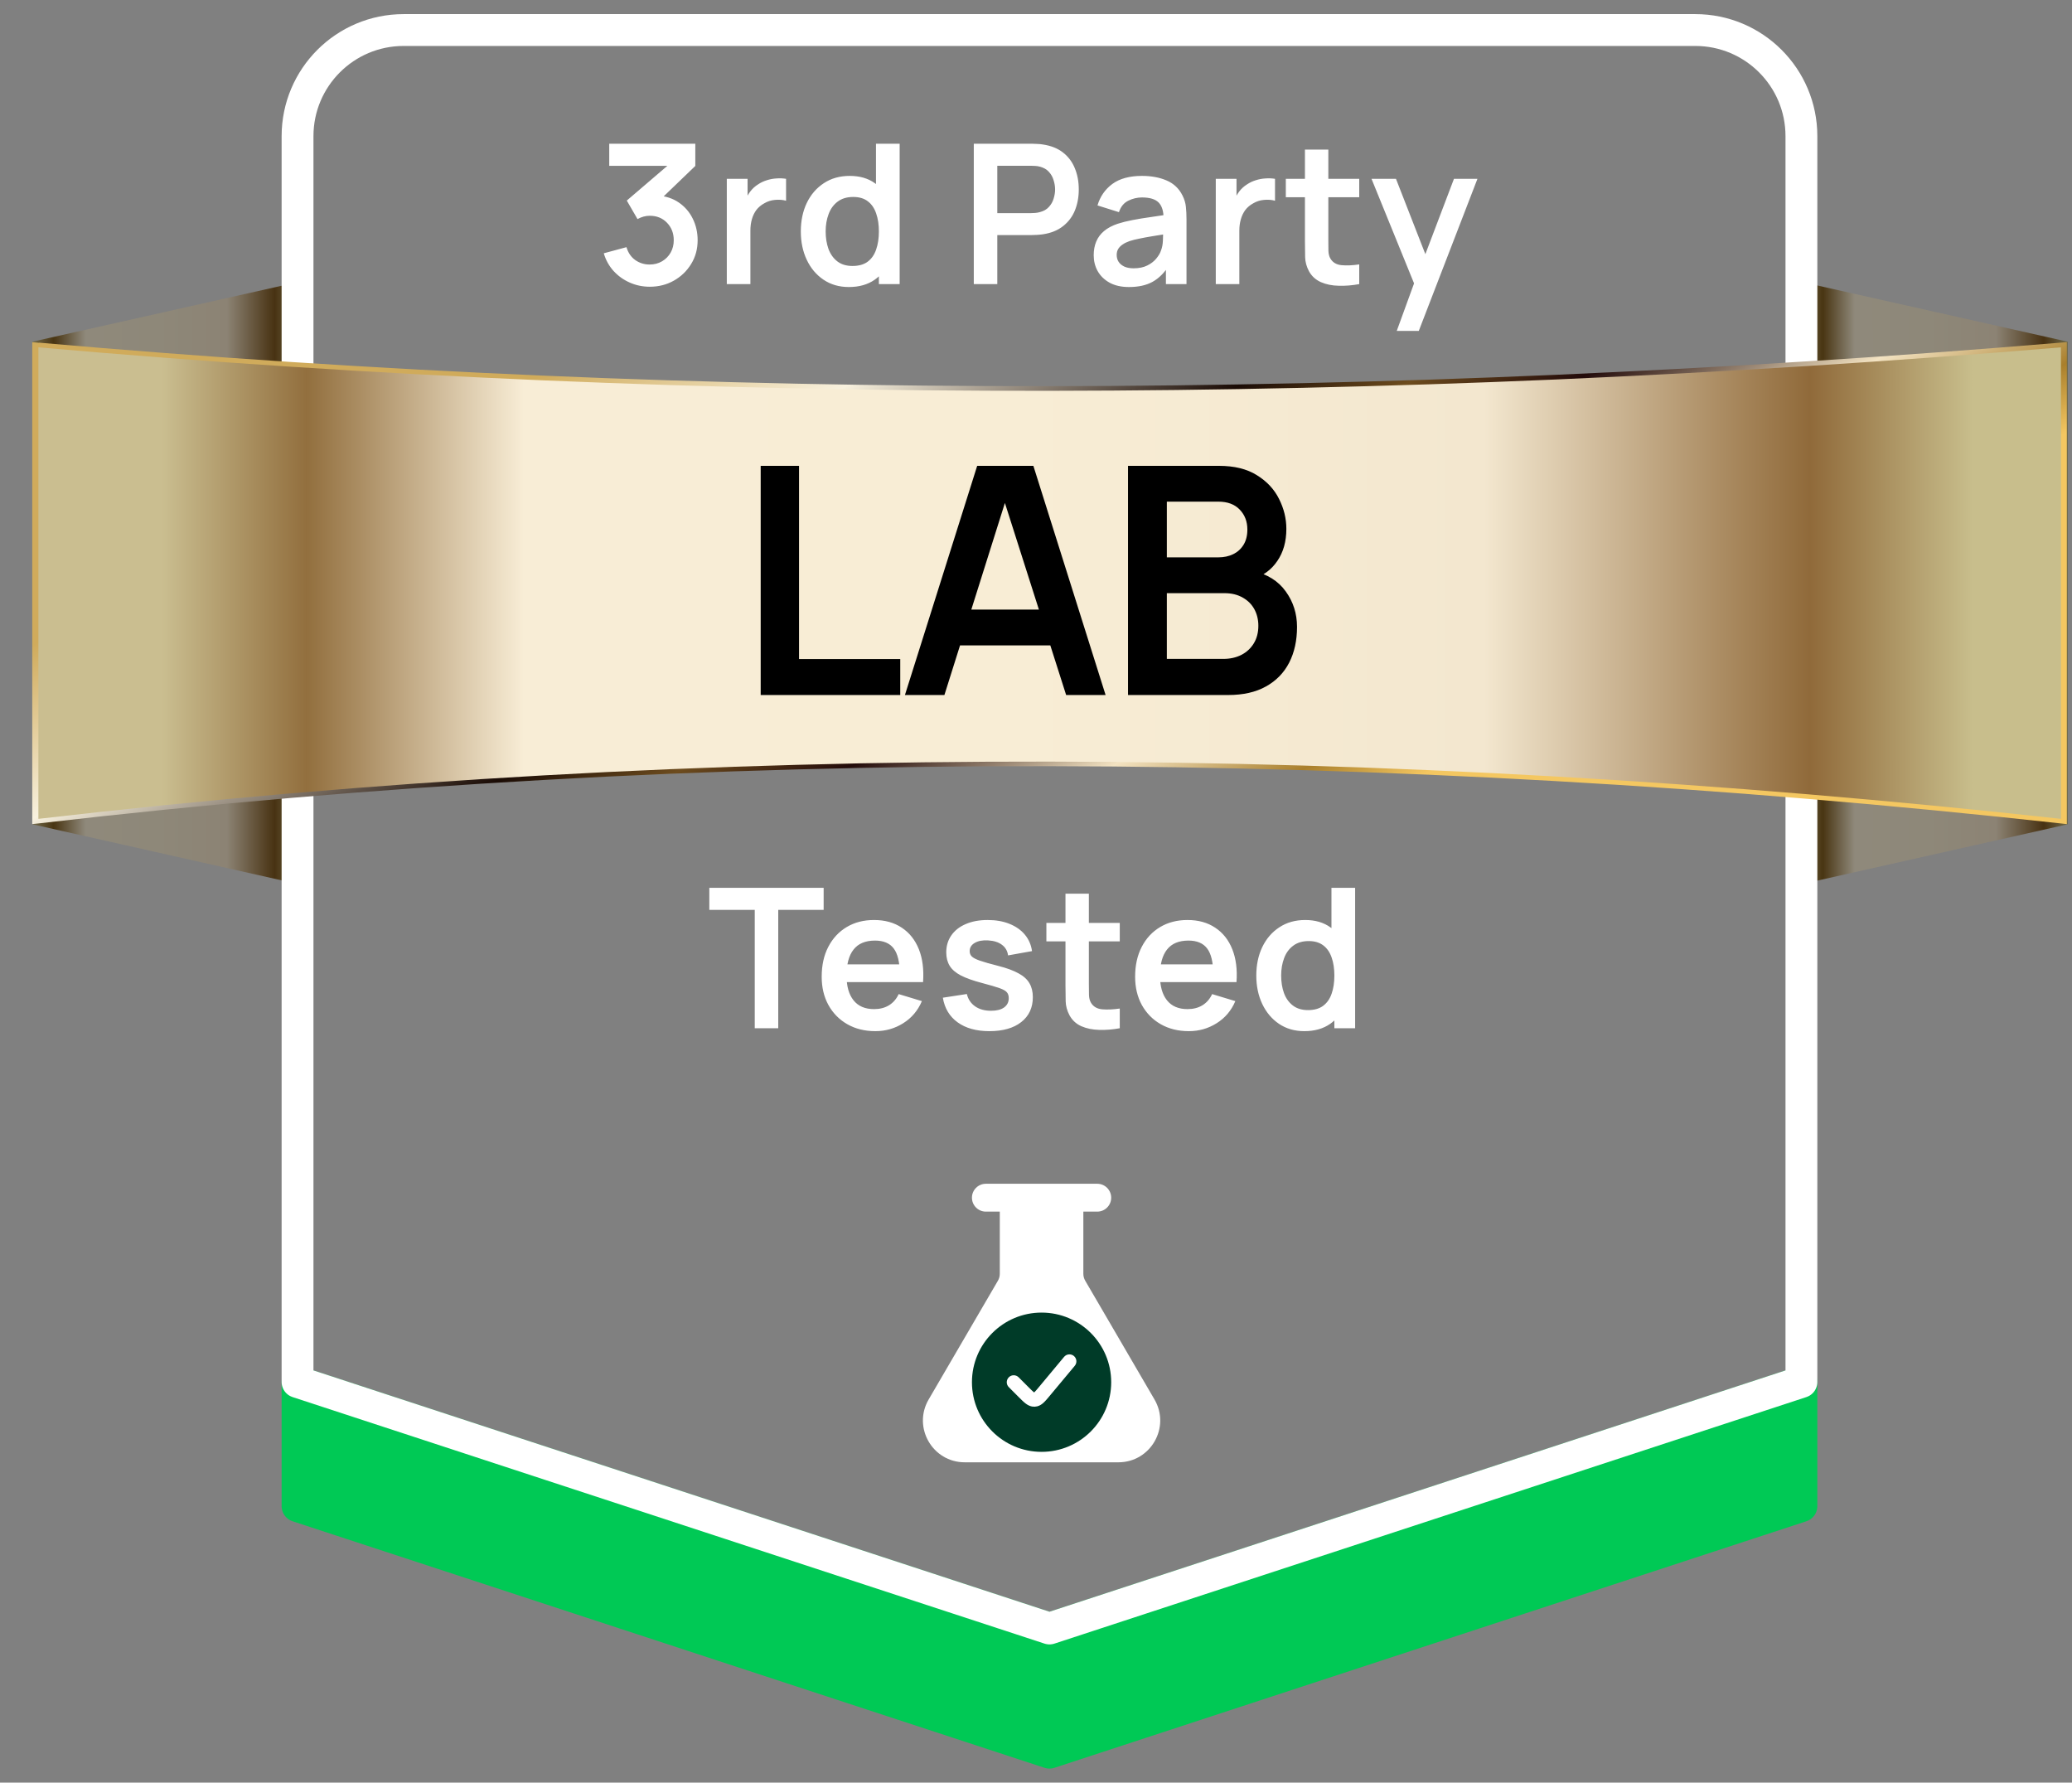
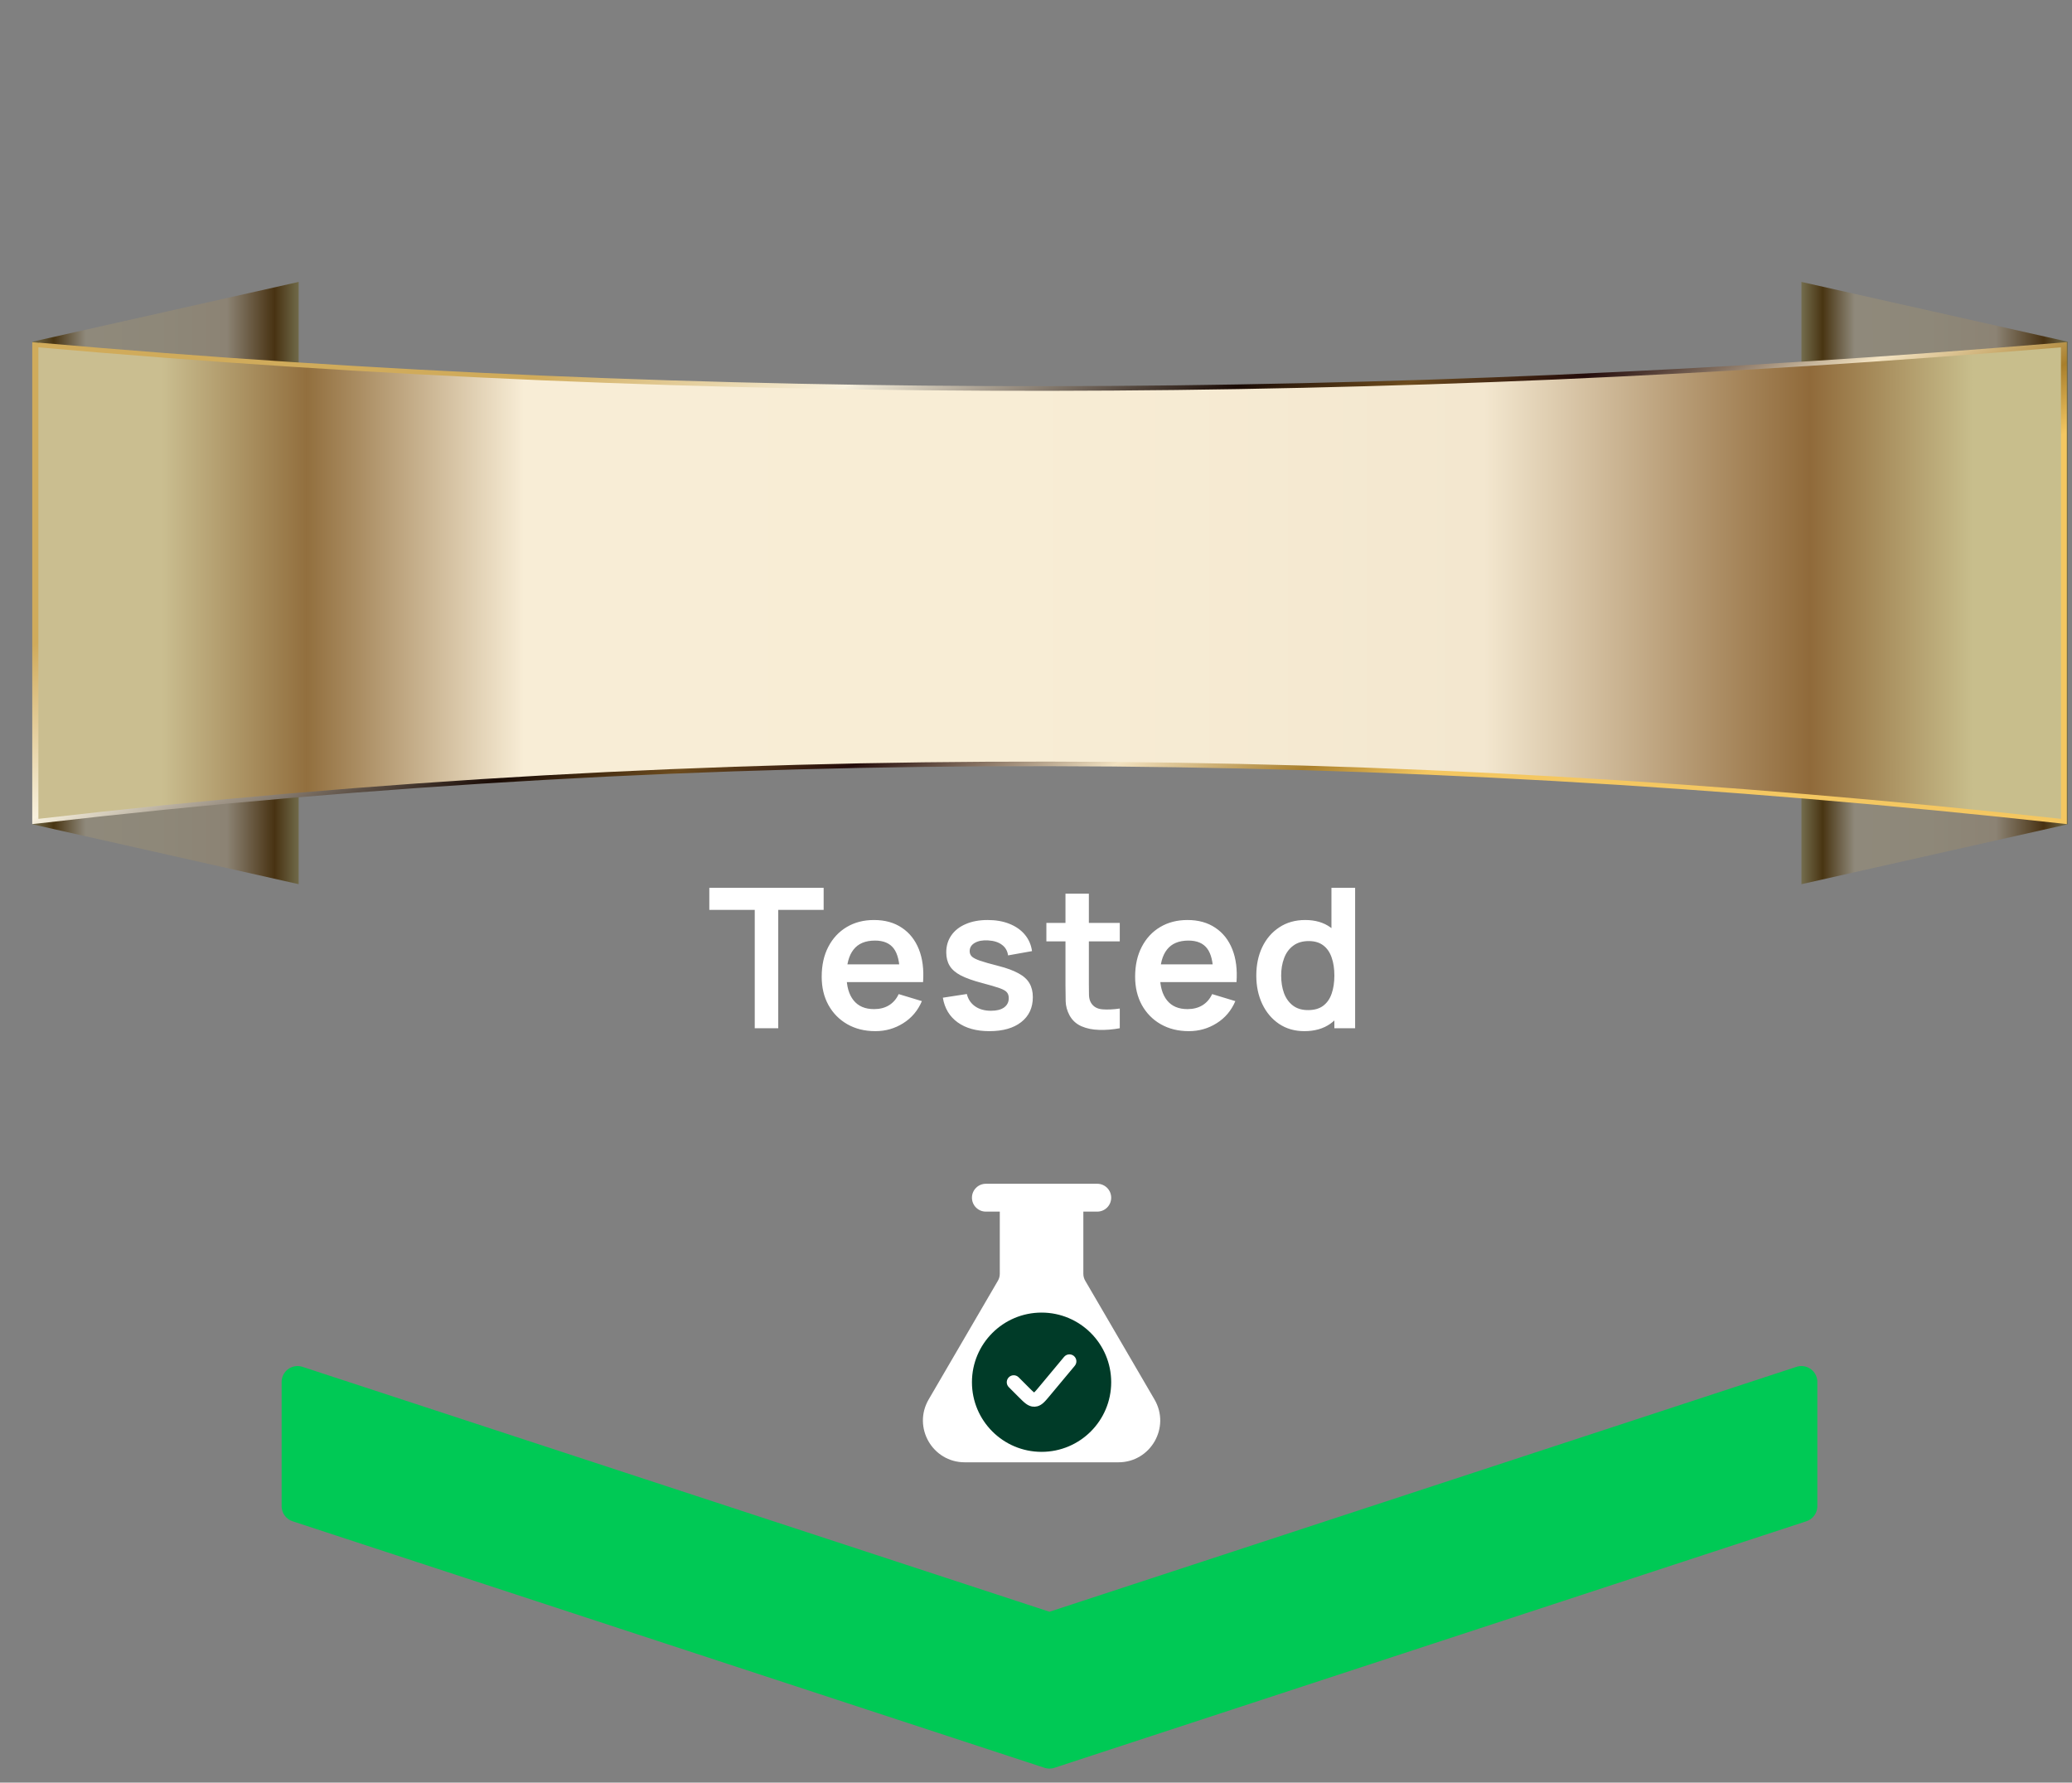
<svg xmlns="http://www.w3.org/2000/svg" fill="none" viewBox="0 0 93 80" height="80" width="93">
  <rect x="0" y="0" width="93" height="80" fill="#808080" stroke="none" />
  <g clip-path="url(#clip0_120_16738)">
    <path stroke-linejoin="round" stroke-width="1.429" stroke="#00C955" fill="#00C955" d="M80.855 62.02V67.592L47.105 78.656L13.355 67.592V62.02L47.105 73.084L80.855 62.02Z" />
    <path fill="url(#paint0_linear_120_16738)" d="M1.453 15.335L13.406 12.652V39.68L1.453 36.992V15.335Z" clip-rule="evenodd" fill-rule="evenodd" />
    <path fill="url(#paint1_linear_120_16738)" d="M92.809 15.335L80.856 12.652V39.68L92.809 36.992V15.335Z" clip-rule="evenodd" fill-rule="evenodd" />
-     <path stroke-linejoin="round" stroke-width="1.429" stroke="white" d="M76.093 1.348C78.723 1.348 80.855 3.48 80.855 6.11V62.019L47.105 73.083L13.355 62.019V6.11C13.355 3.48 15.487 1.348 18.117 1.348H76.093Z" />
    <path fill="url(#paint2_linear_120_16738)" d="M1.751 15.378C16.877 16.711 31.997 17.347 47.111 17.33C62.231 17.313 77.351 16.644 92.471 15.378L92.769 15.355V36.984L92.46 36.95C77.34 35.285 62.22 34.407 47.105 34.385C31.991 34.362 16.877 35.195 1.757 36.95L1.447 36.984V15.355L1.745 15.384L1.751 15.378ZM47.111 17.741C32.064 17.757 17.029 17.133 1.987 15.817V36.505C17.023 34.773 32.064 33.952 47.111 33.974C62.152 33.997 77.193 34.863 92.235 36.511V15.817C77.199 17.066 62.158 17.729 47.111 17.746V17.741Z" clip-rule="evenodd" fill-rule="evenodd" />
    <path fill="url(#paint3_linear_120_16738)" d="M1.723 15.588C31.985 18.26 62.242 18.119 92.504 15.588V36.749C62.242 33.413 31.985 33.233 1.723 36.749V15.588Z" clip-rule="evenodd" fill-rule="evenodd" />
-     <path fill="black" d="M34.143 31.191V20.906H35.864V29.577H40.407V31.191H34.143ZM40.617 31.191L43.86 20.906H46.382L49.624 31.191H47.853L44.91 21.963H45.296L42.389 31.191H40.617ZM42.424 28.963V27.356H47.824V28.963H42.424ZM50.63 31.191V20.906H54.709C55.404 20.906 55.973 21.046 56.416 21.327C56.863 21.603 57.194 21.958 57.409 22.391C57.628 22.825 57.737 23.272 57.737 23.734C57.737 24.301 57.602 24.782 57.33 25.177C57.063 25.572 56.699 25.839 56.237 25.977V25.62C56.885 25.768 57.375 26.075 57.709 26.541C58.047 27.008 58.216 27.539 58.216 28.134C58.216 28.744 58.099 29.277 57.866 29.734C57.632 30.191 57.285 30.549 56.823 30.806C56.366 31.063 55.799 31.191 55.123 31.191H50.63ZM52.373 29.57H54.909C55.209 29.57 55.478 29.511 55.716 29.391C55.954 29.268 56.139 29.096 56.273 28.877C56.411 28.653 56.48 28.389 56.48 28.084C56.48 27.808 56.42 27.561 56.301 27.341C56.182 27.122 56.009 26.948 55.78 26.82C55.551 26.687 55.278 26.62 54.959 26.62H52.373V29.57ZM52.373 25.013H54.687C54.935 25.013 55.156 24.965 55.352 24.87C55.547 24.775 55.702 24.634 55.816 24.448C55.93 24.263 55.987 24.034 55.987 23.763C55.987 23.406 55.873 23.108 55.644 22.87C55.416 22.632 55.097 22.513 54.687 22.513H52.373V25.013Z" />
    <path fill="white" d="M33.876 46.145V40.833H31.837V39.844H36.969V40.833H34.931V46.145H33.876ZM39.291 46.276C38.813 46.276 38.393 46.172 38.031 45.965C37.67 45.758 37.387 45.471 37.183 45.103C36.981 44.736 36.881 44.313 36.881 43.834C36.881 43.318 36.98 42.871 37.178 42.491C37.377 42.109 37.652 41.813 38.005 41.603C38.358 41.393 38.766 41.288 39.23 41.288C39.72 41.288 40.136 41.404 40.477 41.634C40.821 41.861 41.076 42.184 41.243 42.601C41.409 43.018 41.471 43.509 41.431 44.075H40.385V43.69C40.382 43.177 40.292 42.802 40.114 42.566C39.936 42.33 39.656 42.211 39.274 42.211C38.842 42.211 38.521 42.346 38.311 42.614C38.101 42.879 37.996 43.269 37.996 43.782C37.996 44.26 38.101 44.631 38.311 44.893C38.521 45.156 38.828 45.287 39.23 45.287C39.49 45.287 39.713 45.23 39.9 45.116C40.089 45 40.235 44.832 40.337 44.613L41.378 44.928C41.197 45.354 40.917 45.685 40.538 45.921C40.162 46.158 39.746 46.276 39.291 46.276ZM37.664 44.075V43.279H40.914V44.075H37.664ZM44.406 46.276C43.823 46.276 43.349 46.145 42.984 45.882C42.62 45.62 42.398 45.251 42.319 44.775L43.396 44.609C43.451 44.842 43.574 45.026 43.763 45.16C43.953 45.294 44.192 45.361 44.481 45.361C44.734 45.361 44.93 45.312 45.067 45.213C45.207 45.111 45.277 44.972 45.277 44.797C45.277 44.689 45.251 44.603 45.198 44.539C45.149 44.472 45.038 44.408 44.866 44.346C44.694 44.285 44.43 44.208 44.074 44.114C43.677 44.01 43.362 43.897 43.129 43.778C42.895 43.655 42.728 43.511 42.626 43.344C42.524 43.178 42.472 42.977 42.472 42.741C42.472 42.446 42.55 42.19 42.704 41.971C42.859 41.752 43.075 41.584 43.352 41.468C43.629 41.348 43.956 41.288 44.332 41.288C44.699 41.288 45.025 41.345 45.307 41.459C45.593 41.573 45.824 41.734 45.999 41.944C46.174 42.154 46.282 42.401 46.322 42.684L45.246 42.876C45.22 42.675 45.128 42.516 44.971 42.4C44.816 42.283 44.609 42.217 44.349 42.203C44.102 42.188 43.902 42.226 43.75 42.316C43.598 42.404 43.523 42.528 43.523 42.688C43.523 42.779 43.553 42.856 43.614 42.92C43.676 42.984 43.798 43.048 43.982 43.113C44.169 43.177 44.446 43.256 44.813 43.349C45.189 43.445 45.49 43.556 45.714 43.681C45.942 43.804 46.105 43.951 46.204 44.123C46.306 44.295 46.358 44.504 46.358 44.749C46.358 45.224 46.184 45.598 45.837 45.869C45.493 46.14 45.016 46.276 44.406 46.276ZM50.26 46.145C49.948 46.203 49.642 46.228 49.341 46.219C49.044 46.213 48.777 46.159 48.541 46.057C48.304 45.952 48.125 45.787 48.003 45.563C47.895 45.358 47.838 45.15 47.832 44.937C47.826 44.724 47.823 44.483 47.823 44.215V40.107H48.873V44.154C48.873 44.343 48.875 44.51 48.878 44.653C48.883 44.796 48.914 44.912 48.969 45.003C49.075 45.178 49.242 45.275 49.473 45.296C49.703 45.316 49.966 45.304 50.26 45.261V46.145ZM46.966 42.246V41.419H50.26V42.246H46.966ZM53.36 46.276C52.882 46.276 52.462 46.172 52.1 45.965C51.738 45.758 51.456 45.471 51.251 45.103C51.05 44.736 50.949 44.313 50.949 43.834C50.949 43.318 51.049 42.871 51.247 42.491C51.445 42.109 51.721 41.813 52.074 41.603C52.427 41.393 52.835 41.288 53.299 41.288C53.789 41.288 54.204 41.404 54.546 41.634C54.89 41.861 55.145 42.184 55.311 42.601C55.477 43.018 55.54 43.509 55.499 44.075H54.454V43.69C54.451 43.177 54.361 42.802 54.182 42.566C54.005 42.33 53.725 42.211 53.343 42.211C52.911 42.211 52.59 42.346 52.38 42.614C52.17 42.879 52.065 43.269 52.065 43.782C52.065 44.26 52.17 44.631 52.38 44.893C52.59 45.156 52.896 45.287 53.299 45.287C53.558 45.287 53.782 45.23 53.968 45.116C54.158 45 54.304 44.832 54.406 44.613L55.447 44.928C55.266 45.354 54.986 45.685 54.607 45.921C54.231 46.158 53.815 46.276 53.36 46.276ZM51.733 44.075V43.279H54.983V44.075H51.733ZM58.545 46.276C58.11 46.276 57.731 46.166 57.407 45.948C57.084 45.729 56.833 45.431 56.655 45.055C56.477 44.679 56.388 44.255 56.388 43.782C56.388 43.304 56.477 42.878 56.655 42.505C56.836 42.128 57.091 41.832 57.421 41.616C57.75 41.398 58.138 41.288 58.584 41.288C59.033 41.288 59.41 41.398 59.713 41.616C60.019 41.832 60.251 42.128 60.409 42.505C60.566 42.881 60.645 43.307 60.645 43.782C60.645 44.252 60.566 44.676 60.409 45.055C60.251 45.431 60.016 45.729 59.704 45.948C59.392 46.166 59.006 46.276 58.545 46.276ZM58.707 45.331C58.99 45.331 59.217 45.267 59.389 45.138C59.564 45.007 59.691 44.825 59.77 44.591C59.852 44.358 59.892 44.088 59.892 43.782C59.892 43.473 59.852 43.203 59.77 42.973C59.691 42.739 59.567 42.559 59.398 42.43C59.229 42.299 59.01 42.233 58.742 42.233C58.459 42.233 58.226 42.303 58.042 42.443C57.858 42.58 57.722 42.767 57.635 43.003C57.547 43.237 57.504 43.496 57.504 43.782C57.504 44.071 57.546 44.333 57.631 44.569C57.718 44.803 57.851 44.988 58.029 45.125C58.207 45.262 58.433 45.331 58.707 45.331ZM59.892 46.145V42.828H59.761V39.844H60.824V46.145H59.892Z" />
-     <path fill="white" d="M29.165 12.868C28.85 12.868 28.552 12.807 28.273 12.684C27.992 12.562 27.749 12.388 27.542 12.164C27.338 11.939 27.19 11.674 27.1 11.367L28.119 11.092C28.192 11.343 28.325 11.537 28.517 11.674C28.713 11.808 28.927 11.873 29.161 11.871C29.368 11.871 29.553 11.822 29.716 11.726C29.88 11.63 30.008 11.5 30.101 11.337C30.195 11.171 30.241 10.985 30.241 10.781C30.241 10.469 30.141 10.208 29.939 9.998C29.738 9.788 29.479 9.683 29.161 9.683C29.064 9.683 28.97 9.696 28.876 9.723C28.786 9.749 28.698 9.785 28.614 9.832L28.133 9.001L30.25 7.189L30.342 7.443H27.345V6.45H31.208V7.447L29.506 9.084L29.497 8.773C29.88 8.799 30.205 8.906 30.473 9.092C30.744 9.279 30.951 9.52 31.094 9.814C31.24 10.109 31.313 10.431 31.313 10.781C31.313 11.178 31.215 11.534 31.02 11.849C30.828 12.164 30.568 12.413 30.241 12.597C29.918 12.778 29.559 12.868 29.165 12.868ZM32.622 12.75V8.025H33.554V9.176L33.44 9.027C33.498 8.869 33.575 8.726 33.672 8.598C33.771 8.467 33.889 8.359 34.026 8.274C34.143 8.196 34.271 8.134 34.411 8.091C34.554 8.044 34.7 8.016 34.849 8.008C34.997 7.996 35.142 8.002 35.282 8.025V9.009C35.142 8.969 34.98 8.955 34.796 8.97C34.615 8.985 34.452 9.036 34.306 9.123C34.16 9.202 34.041 9.303 33.947 9.425C33.857 9.547 33.79 9.688 33.746 9.845C33.702 10 33.681 10.167 33.681 10.348V12.75H32.622ZM38.1 12.881C37.666 12.881 37.287 12.772 36.963 12.553C36.639 12.334 36.388 12.037 36.211 11.661C36.033 11.284 35.944 10.86 35.944 10.387C35.944 9.909 36.033 9.483 36.211 9.11C36.391 8.734 36.647 8.438 36.976 8.222C37.306 8.003 37.694 7.894 38.14 7.894C38.589 7.894 38.965 8.003 39.269 8.222C39.575 8.438 39.807 8.734 39.964 9.11C40.122 9.486 40.2 9.912 40.2 10.387C40.2 10.857 40.122 11.281 39.964 11.661C39.807 12.037 39.572 12.334 39.26 12.553C38.948 12.772 38.561 12.881 38.1 12.881ZM38.262 11.936C38.545 11.936 38.773 11.872 38.945 11.744C39.12 11.613 39.247 11.43 39.325 11.197C39.407 10.963 39.448 10.694 39.448 10.387C39.448 10.078 39.407 9.809 39.325 9.578C39.247 9.345 39.123 9.164 38.954 9.036C38.785 8.904 38.566 8.839 38.297 8.839C38.014 8.839 37.781 8.909 37.597 9.049C37.414 9.186 37.278 9.373 37.191 9.609C37.103 9.842 37.059 10.102 37.059 10.387C37.059 10.676 37.102 10.939 37.186 11.175C37.274 11.408 37.406 11.594 37.584 11.731C37.762 11.868 37.988 11.936 38.262 11.936ZM39.448 12.75V9.434H39.317V6.45H40.38V12.75H39.448ZM43.708 12.75V6.45H46.311C46.373 6.45 46.451 6.453 46.548 6.459C46.644 6.462 46.733 6.47 46.815 6.485C47.179 6.54 47.48 6.661 47.716 6.848C47.955 7.035 48.131 7.271 48.245 7.557C48.362 7.84 48.42 8.155 48.42 8.502C48.42 8.846 48.362 9.161 48.245 9.447C48.129 9.73 47.95 9.965 47.711 10.151C47.475 10.338 47.176 10.459 46.815 10.514C46.733 10.526 46.642 10.535 46.543 10.541C46.447 10.546 46.37 10.549 46.311 10.549H44.763V12.75H43.708ZM44.763 9.565H46.268C46.326 9.565 46.392 9.562 46.465 9.556C46.537 9.55 46.605 9.539 46.666 9.521C46.841 9.477 46.978 9.4 47.077 9.289C47.179 9.179 47.251 9.053 47.291 8.913C47.335 8.773 47.357 8.636 47.357 8.502C47.357 8.368 47.335 8.231 47.291 8.091C47.251 7.948 47.179 7.821 47.077 7.71C46.978 7.599 46.841 7.522 46.666 7.478C46.605 7.461 46.537 7.45 46.465 7.447C46.392 7.442 46.326 7.439 46.268 7.439H44.763V9.565ZM50.673 12.881C50.332 12.881 50.043 12.817 49.807 12.689C49.571 12.557 49.391 12.384 49.269 12.168C49.149 11.952 49.09 11.715 49.09 11.455C49.09 11.227 49.127 11.023 49.203 10.842C49.279 10.659 49.396 10.501 49.553 10.37C49.711 10.236 49.915 10.127 50.166 10.042C50.355 9.981 50.577 9.925 50.831 9.876C51.087 9.826 51.364 9.781 51.662 9.74C51.962 9.696 52.276 9.65 52.603 9.6L52.226 9.814C52.229 9.488 52.156 9.247 52.008 9.092C51.859 8.938 51.608 8.861 51.255 8.861C51.042 8.861 50.837 8.91 50.638 9.009C50.44 9.109 50.301 9.279 50.223 9.521L49.26 9.219C49.377 8.82 49.599 8.499 49.925 8.257C50.255 8.015 50.698 7.894 51.255 7.894C51.675 7.894 52.044 7.962 52.362 8.099C52.683 8.236 52.92 8.461 53.075 8.773C53.16 8.939 53.211 9.11 53.228 9.285C53.246 9.457 53.255 9.645 53.255 9.849V12.75H52.331V11.726L52.484 11.893C52.272 12.234 52.022 12.485 51.736 12.645C51.453 12.803 51.099 12.881 50.673 12.881ZM50.883 12.041C51.122 12.041 51.327 11.999 51.496 11.914C51.665 11.83 51.799 11.726 51.898 11.604C52 11.481 52.069 11.366 52.104 11.258C52.159 11.124 52.19 10.971 52.196 10.799C52.205 10.624 52.209 10.482 52.209 10.374L52.533 10.471C52.215 10.52 51.942 10.564 51.715 10.602C51.487 10.64 51.292 10.676 51.128 10.711C50.965 10.743 50.821 10.78 50.695 10.821C50.573 10.864 50.469 10.915 50.385 10.974C50.3 11.032 50.234 11.099 50.188 11.175C50.144 11.251 50.122 11.34 50.122 11.442C50.122 11.559 50.151 11.662 50.209 11.752C50.268 11.84 50.352 11.91 50.463 11.963C50.577 12.015 50.717 12.041 50.883 12.041ZM54.569 12.75V8.025H55.5V9.176L55.387 9.027C55.445 8.869 55.522 8.726 55.618 8.598C55.718 8.467 55.836 8.359 55.973 8.274C56.09 8.196 56.218 8.134 56.358 8.091C56.501 8.044 56.647 8.016 56.795 8.008C56.944 7.996 57.089 8.002 57.228 8.025V9.009C57.089 8.969 56.927 8.955 56.743 8.97C56.562 8.985 56.399 9.036 56.253 9.123C56.107 9.202 55.987 9.303 55.894 9.425C55.804 9.547 55.737 9.688 55.693 9.845C55.649 10 55.627 10.167 55.627 10.348V12.75H54.569ZM61.008 12.75C60.696 12.808 60.389 12.833 60.089 12.824C59.791 12.819 59.525 12.765 59.288 12.662C59.052 12.557 58.873 12.393 58.75 12.168C58.642 11.964 58.586 11.755 58.58 11.543C58.574 11.33 58.571 11.089 58.571 10.821V6.713H59.621V10.759C59.621 10.949 59.622 11.115 59.625 11.258C59.631 11.401 59.662 11.518 59.717 11.608C59.822 11.783 59.99 11.881 60.22 11.901C60.451 11.922 60.713 11.91 61.008 11.866V12.75ZM57.713 8.852V8.025H61.008V8.852H57.713ZM62.692 14.85L63.602 12.352L63.619 13.087L61.559 8.025H62.657L64.118 11.77H63.838L65.26 8.025H66.314L63.681 14.85H62.692Z" />
    <path fill="white" d="M48.001 57.163V53.75H45.501V57.163C45.501 57.384 45.443 57.601 45.331 57.792L44.407 59.375L42.223 63.12C41.737 63.954 42.337 65 43.303 65H50.2C51.164 65 51.766 63.954 51.279 63.12L49.095 59.375L48.171 57.792C48.06 57.601 48.001 57.383 48.001 57.162V57.163Z" />
    <path fill="white" d="M43.625 53.75C43.625 53.405 43.905 53.125 44.25 53.125H49.25C49.595 53.125 49.875 53.405 49.875 53.75C49.875 54.095 49.595 54.375 49.25 54.375H48.625V57.163C48.625 57.273 48.654 57.382 48.71 57.477L49.634 59.06L51.818 62.805C52.547 64.055 51.646 65.625 50.199 65.625H43.301C41.854 65.625 40.953 64.055 41.682 62.805L44.79 57.477C44.79 57.477 44.79 57.477 44.79 57.477C44.846 57.382 44.875 57.273 44.875 57.162V54.375H44.25C43.905 54.375 43.625 54.095 43.625 53.75ZM46.125 54.375V57.162C46.125 57.493 46.037 57.82 45.87 58.107L42.762 63.435C42.519 63.852 42.819 64.375 43.301 64.375H50.199C50.681 64.375 50.982 63.852 50.739 63.435C50.738 63.435 50.739 63.435 50.739 63.435L48.554 59.69L47.63 58.107C47.463 57.82 47.375 57.494 47.375 57.163V54.375H46.125Z" clip-rule="evenodd" fill-rule="evenodd" />
    <path fill="#003B28" d="M46.75 58.906C48.476 58.906 49.875 60.305 49.875 62.031C49.875 63.757 48.476 65.156 46.75 65.156C45.024 65.156 43.625 63.757 43.625 62.031C43.625 60.305 45.024 58.906 46.75 58.906ZM48.2 60.853C48.084 60.757 47.918 60.759 47.805 60.85L47.76 60.894L46.636 62.243C46.528 62.373 46.467 62.445 46.418 62.489L46.417 62.49C46.416 62.49 46.415 62.49 46.414 62.489C46.362 62.45 46.294 62.383 46.175 62.264L45.721 61.81C45.599 61.688 45.401 61.688 45.279 61.81C45.157 61.933 45.157 62.13 45.279 62.252L45.732 62.706C45.839 62.813 45.942 62.916 46.037 62.988C46.114 63.046 46.208 63.101 46.323 63.122L46.444 63.13L46.565 63.111C46.678 63.08 46.767 63.016 46.838 62.951C46.926 62.871 47.019 62.758 47.115 62.643L48.24 61.294C48.351 61.161 48.333 60.964 48.2 60.853Z" />
  </g>
  <defs>
    <linearGradient gradientUnits="userSpaceOnUse" y2="26.169" x2="13.406" y1="26.169" x1="1.453" id="paint0_linear_120_16738">
      <stop stop-color="#736C4D" />
      <stop stop-color="#493512" offset="0.08" />
      <stop stop-color="#8F897B" offset="0.2" />
      <stop stop-color="#8E8879" offset="0.47" />
      <stop stop-color="#8C8374" offset="0.73" />
      <stop stop-color="#483212" offset="0.91" />
      <stop stop-color="#706A49" offset="1" />
    </linearGradient>
    <linearGradient gradientUnits="userSpaceOnUse" y2="0.952" x2="92.809" y1="0.952" x1="80.856" id="paint1_linear_120_16738">
      <stop stop-color="#736C4D" />
      <stop stop-color="#493512" offset="0.08" />
      <stop stop-color="#8F897B" offset="0.2" />
      <stop stop-color="#8E8879" offset="0.47" />
      <stop stop-color="#8C8374" offset="0.73" />
      <stop stop-color="#483212" offset="0.91" />
      <stop stop-color="#706A49" offset="1" />
    </linearGradient>
    <linearGradient gradientUnits="userSpaceOnUse" y2="9.41" x2="38.201" y1="39.819" x1="54.373" id="paint2_linear_120_16738">
      <stop stop-color="#F4C761" />
      <stop stop-color="#A97F2C" offset="0.08" />
      <stop stop-color="#F3E3C2" offset="0.2" />
      <stop stop-color="#230B0A" offset="0.36" />
      <stop stop-color="#6D4C1E" offset="0.46" />
      <stop stop-color="#1A0B05" offset="0.56" />
      <stop stop-color="#F8F1DE" offset="0.8" />
      <stop stop-color="#D0AB5B" offset="1" />
    </linearGradient>
    <linearGradient gradientUnits="userSpaceOnUse" y2="26.169" x2="88.561" y1="26.169" x1="7.263" id="paint3_linear_120_16738">
      <stop stop-color="#CABE90" />
      <stop stop-color="#926F3E" offset="0.08" />
      <stop stop-color="#F8EDD6" offset="0.2" />
      <stop stop-color="#F8EDD5" offset="0.47" />
      <stop stop-color="#F3E7CF" offset="0.73" />
      <stop stop-color="#906A3A" offset="0.91" />
      <stop stop-color="#C8BE8C" offset="1" />
    </linearGradient>
    <clipPath id="clip0_120_16738">
      <rect transform="translate(0.5)" fill="white" height="80" width="92.381" />
    </clipPath>
  </defs>
</svg>